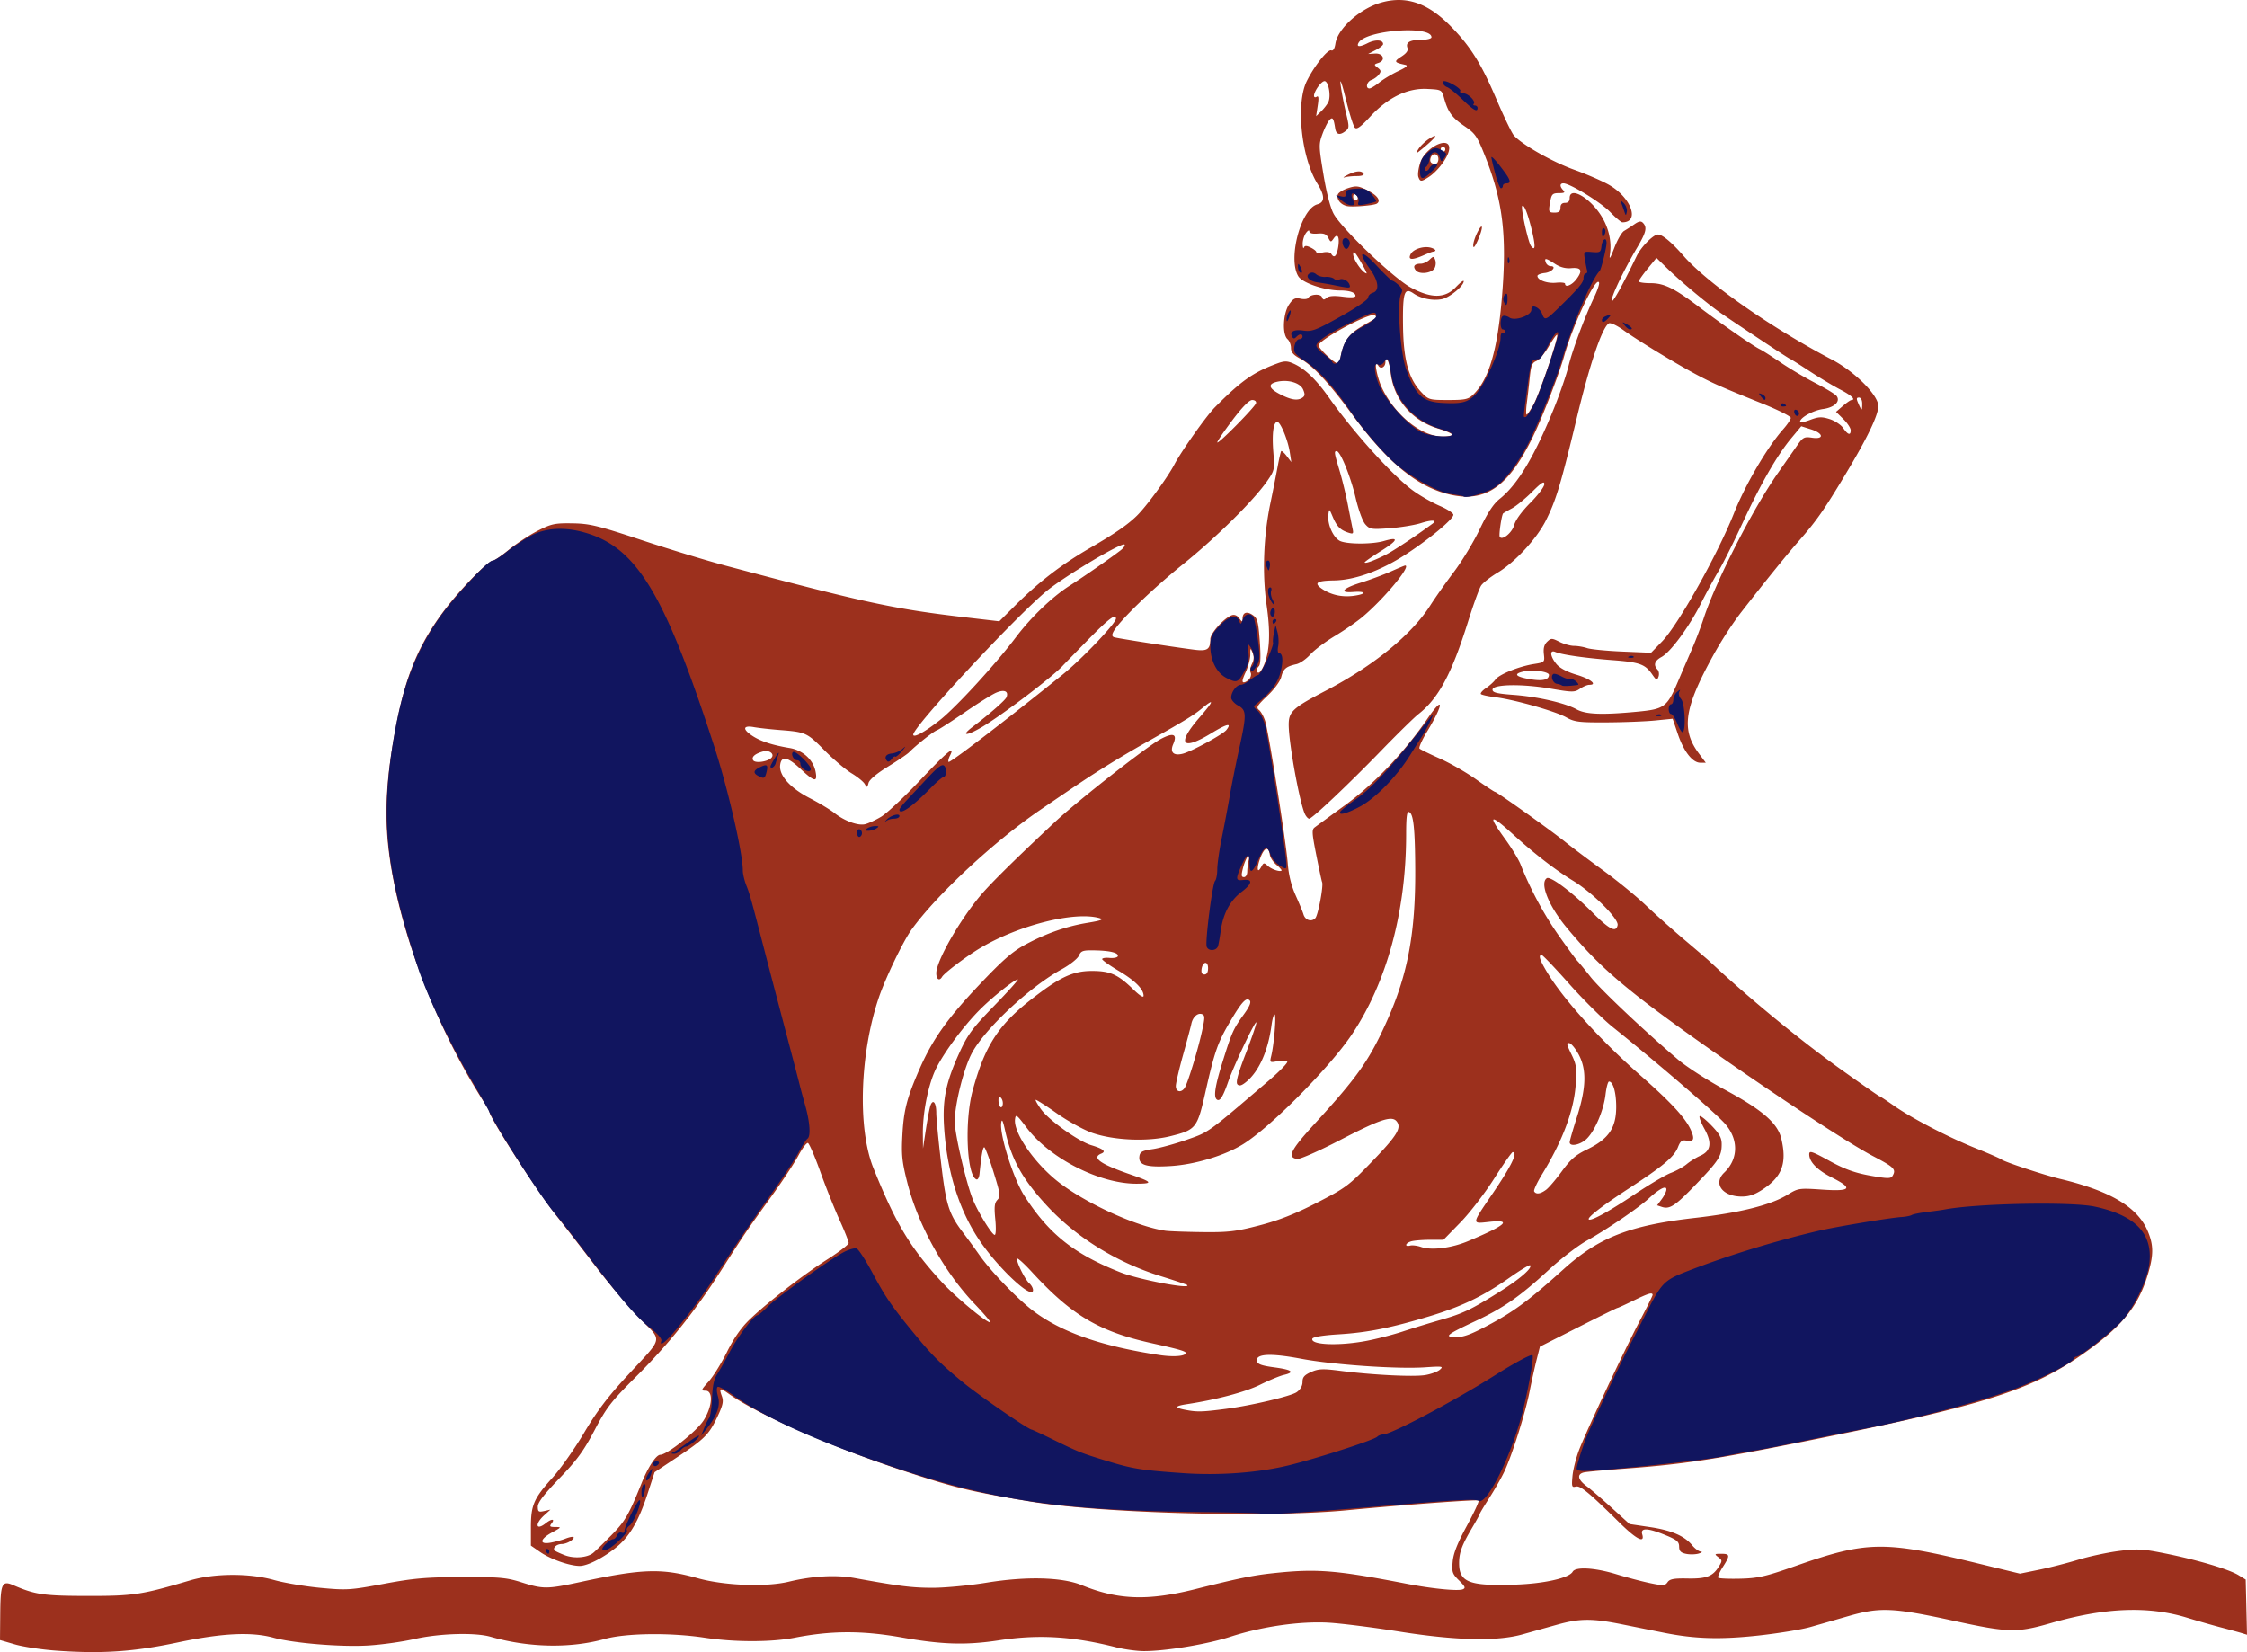
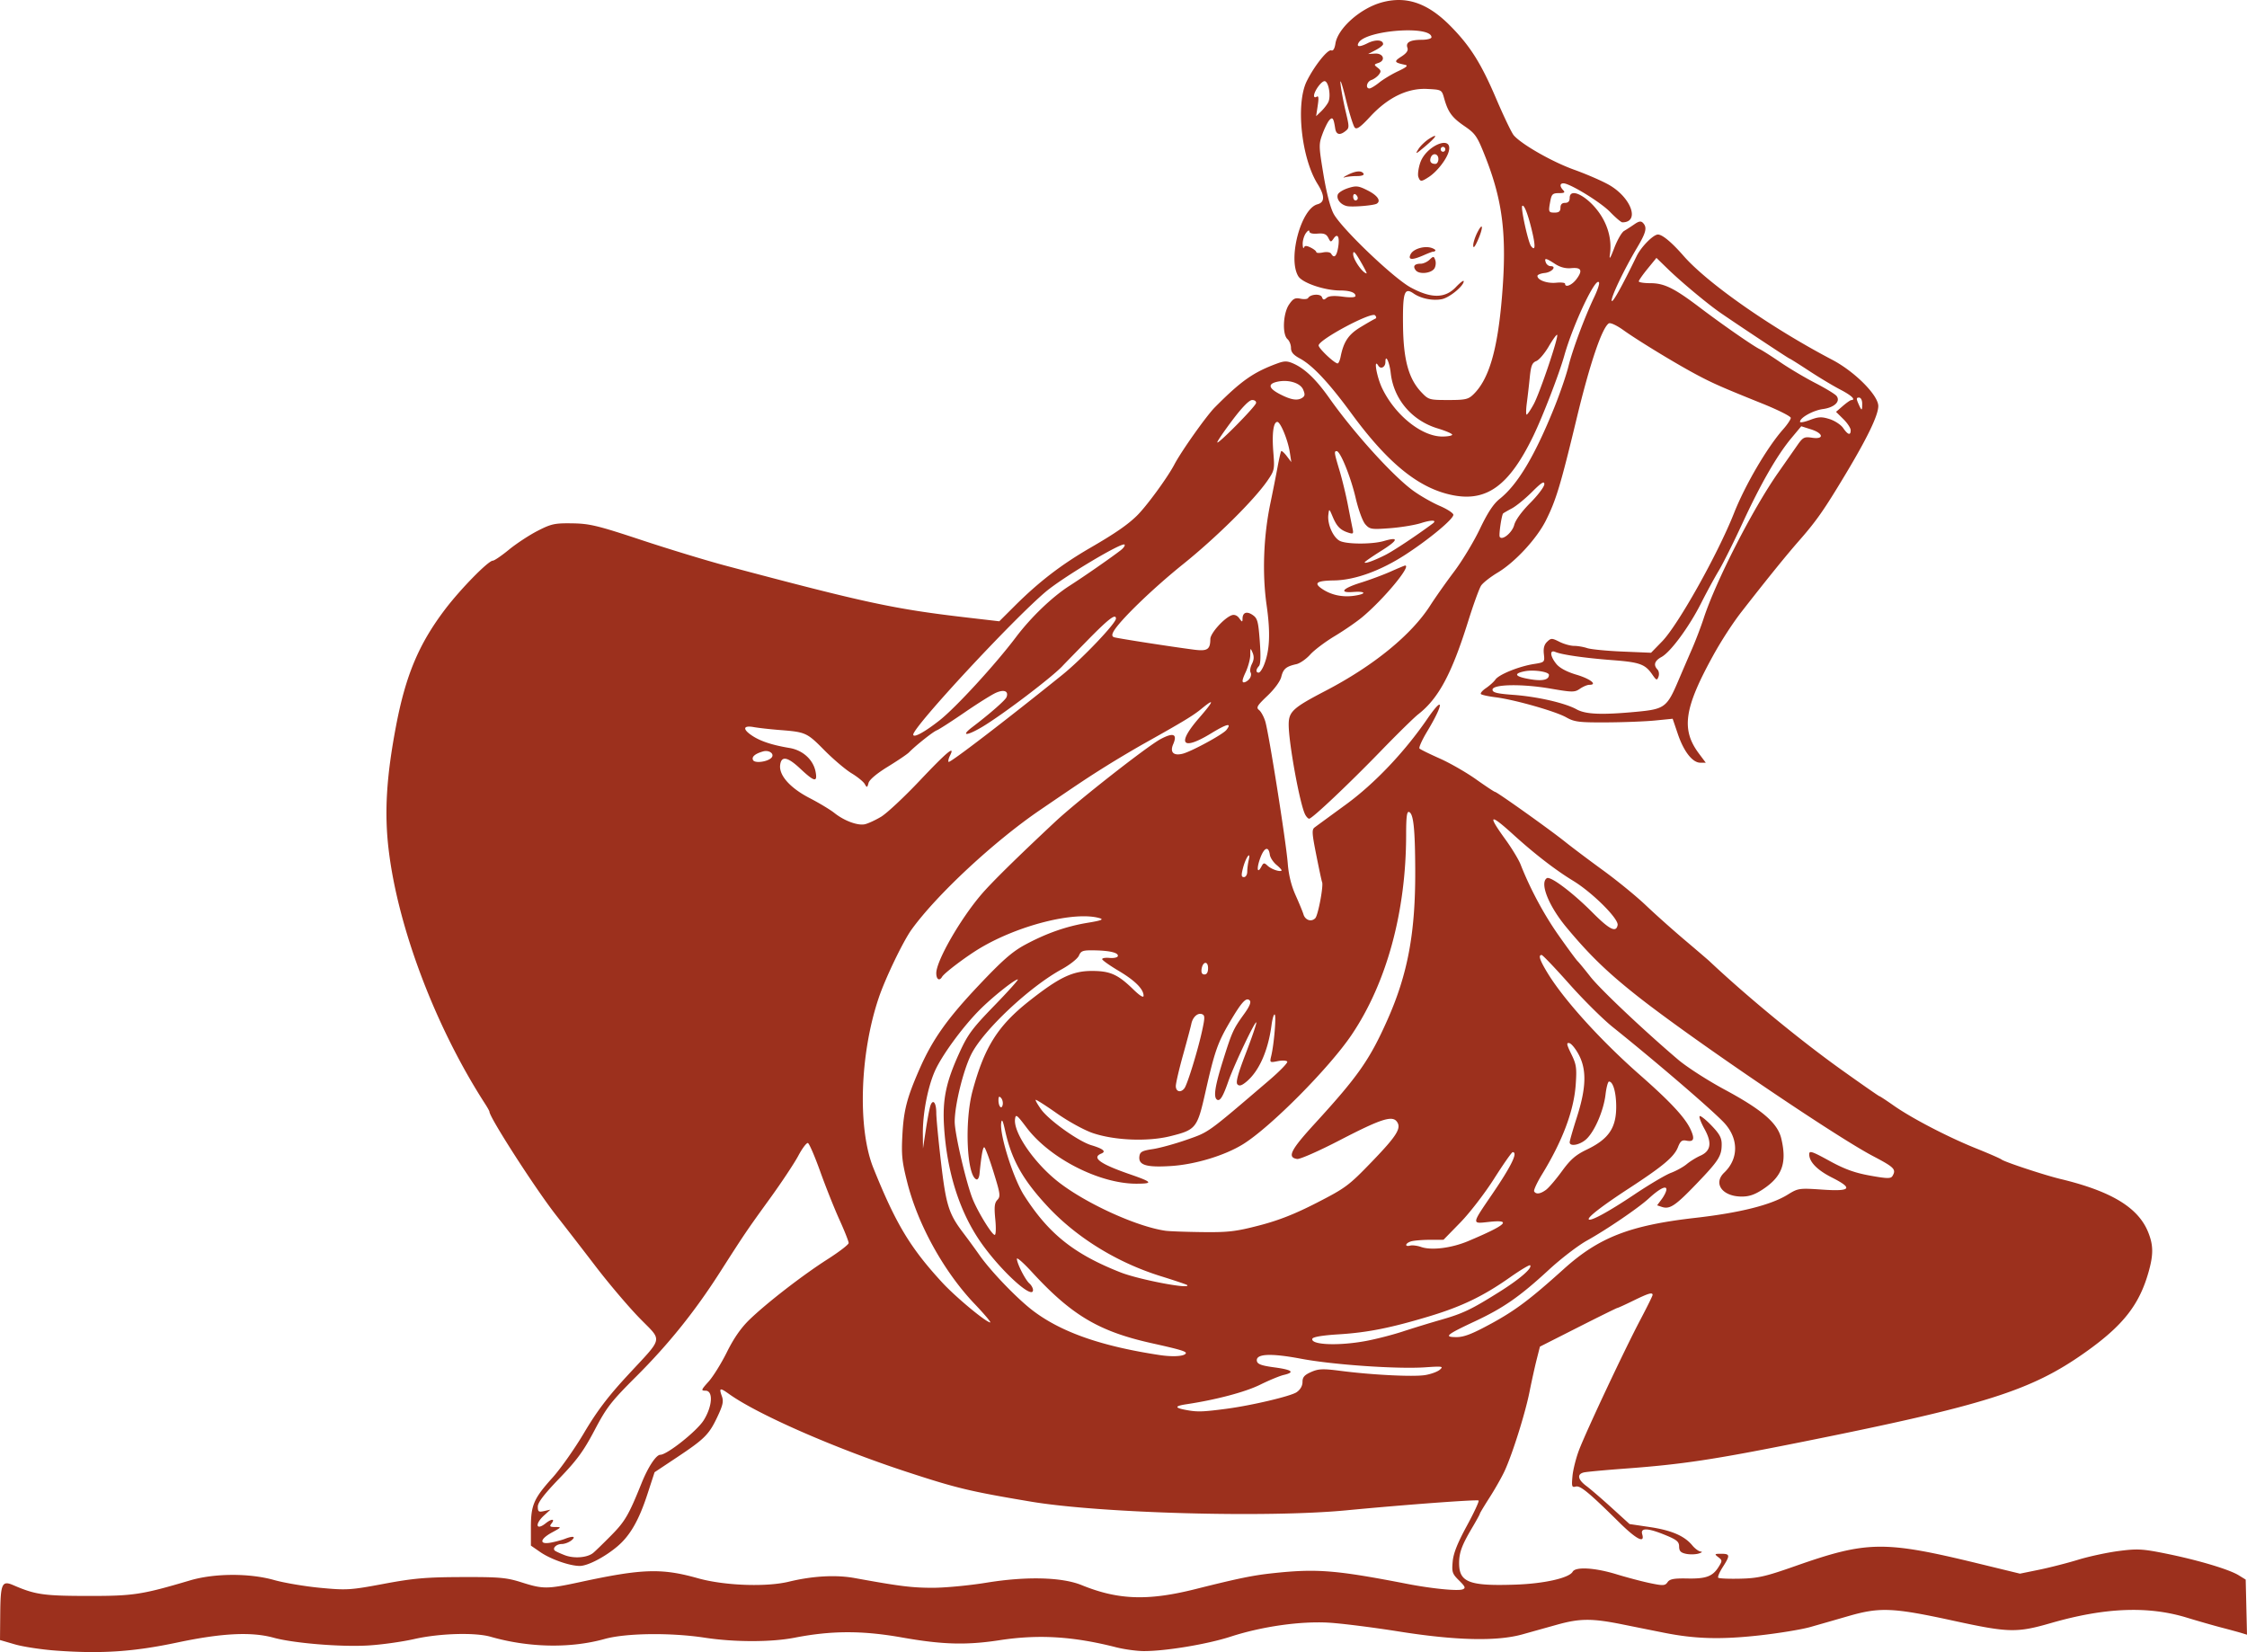
<svg xmlns="http://www.w3.org/2000/svg" viewBox="0 0 1844.139 1355.874" height="1446.266" width="1967.082">
  <path d="M46.313 1354.697c-11.956-.86-27.268-3.17-34.026-5.134L0 1345.992l.193-21.523c.222-24.825 1.451-27.525 10.703-23.516 17.975 7.79 24.923 8.798 60.936 8.85 37.647.053 44.33-.96 84.12-12.743 19.977-5.916 48.689-6.05 68.997-.321 8.317 2.346 25.436 5.235 38.042 6.42 21.585 2.028 24.613 1.836 51.984-3.292 24.413-4.574 34.66-5.464 64.035-5.56 30.968-.103 36.59.397 49.11 4.365 17.7 5.61 20.885 5.586 48.467-.361 50.558-10.9 66.469-11.402 96.181-3.033 21.509 6.059 55.944 7.362 74.668 2.826 19.55-4.735 38.61-5.784 54.062-2.973 36.896 6.713 46.685 7.94 63.675 7.979 10.173.023 30.163-1.86 44.423-4.184 32.734-5.338 61.964-4.589 78.159 2.002 29.976 12.199 54.318 13.05 93.323 3.262 35.065-8.8 47.097-11.273 63.326-13.02 36.26-3.9 51.589-2.688 110.584 8.749 20.197 3.915 41.636 6.022 45.467 4.469 2.597-1.053 2.105-2.253-2.985-7.278-5.567-5.495-6.02-6.841-5.23-15.528.62-6.827 3.892-15.083 11.591-29.25 5.9-10.855 10.259-20.232 9.687-20.836-.926-.978-59.889 3.39-108.624 8.048-64.989 6.21-201.926 2.42-258.974-7.17-50.324-8.459-60.667-10.943-102.078-24.518-58.69-19.24-122.075-47.02-145.447-63.747-7.584-5.428-8.438-5.164-5.923 1.826 1.504 4.18.81 7.348-3.696 16.876-6.87 14.531-10.451 18.113-33.31 33.319l-18.24 12.134-5.938 18.204c-6.97 21.366-14.228 33.937-24.684 42.75-10.358 8.73-24.297 15.956-30.782 15.956-8.271 0-23.917-5.492-32.435-11.386l-7.667-5.305v-14.825c0-18.447 2.331-23.825 17.749-40.939 6.605-7.332 18.279-23.92 25.943-36.86 10.362-17.498 19.368-29.418 35.134-46.503 30.618-33.176 29.493-27.832 10.07-47.862-9.1-9.384-25.142-28.298-35.65-42.032-10.506-13.734-25.109-32.612-32.448-41.951-16.736-21.294-54.824-80.444-54.824-85.14 0-.507-1.574-3.357-3.498-6.334-40.67-62.94-71.632-144.551-79.25-208.895-3.585-30.28-1.825-59.681 6.057-101.16 7.921-41.687 18.7-67.38 40.15-95.713 12.689-16.759 35.587-40.129 39.32-40.129 1.227 0 7.179-4.06 13.226-9.022 6.047-4.962 16.616-11.907 23.487-15.434 11.258-5.779 14.078-6.388 28.56-6.17 14.202.213 20.784 1.803 56.71 13.701 22.352 7.403 53.4 16.856 68.996 21.006 115.786 30.81 138.317 35.64 199.295 42.723l25.385 2.948 12.45-12.413c20.05-19.988 38.358-34.062 62.486-48.038 19.949-11.554 30.346-18.722 37.966-26.172 7.842-7.668 25.117-31.265 30.773-42.036 5.744-10.937 26.272-39.924 33.245-46.945 21.734-21.883 31.614-28.817 51.411-36.08 5.595-2.053 8.012-2.041 12.82.063 9.604 4.204 18.835 13.05 29.748 28.505 20.142 28.523 52.242 63.947 68.868 75.998 5.734 4.156 15.481 9.729 21.66 12.383 6.18 2.654 11.235 5.956 11.235 7.337 0 3.529-19.651 19.885-39.096 32.54-20.581 13.395-41.697 21.053-58.8 21.324-14.173.224-16.918 2.047-10.144 6.737 7.442 5.153 16.726 7.217 26.405 5.87 10.714-1.492 10.183-3.949-.674-3.12-11.87.905-8.714-2.956 6.224-7.619 7.537-2.352 18.652-6.485 24.699-9.184 6.046-2.698 11.363-4.906 11.814-4.906 5.354 0-17.53 27.55-35.095 42.25-4.679 3.916-14.887 10.953-22.684 15.638-7.798 4.685-16.867 11.518-20.153 15.186-3.287 3.667-8.39 7.207-11.342 7.867-8.45 1.89-10.77 3.846-12.387 10.442-.887 3.616-5.574 10.016-11.367 15.52-8.463 8.041-9.44 9.692-6.903 11.661 1.626 1.262 3.926 5.44 5.112 9.286 2.934 9.517 17.079 98.79 18.465 116.542.753 9.641 2.866 18.212 6.482 26.29 2.95 6.593 5.83 13.58 6.398 15.528 1.429 4.89 6.545 6.565 9.74 3.188 2.34-2.472 6.924-27.096 5.53-29.702-.294-.55-2.402-10.388-4.684-21.864-3.66-18.4-3.815-21.114-1.31-22.973 1.56-1.16 13.08-9.587 25.598-18.728 23.455-17.128 48.09-43.055 66.825-70.333 13.818-20.118 13.64-12.544-.248 10.538-4.133 6.87-6.92 13.106-6.192 13.86.728.754 8.2 4.429 16.606 8.166 8.405 3.737 21.82 11.436 29.809 17.108 7.99 5.672 15.008 10.312 15.596 10.312 1.536 0 45.124 31.053 57.457 40.933 5.718 4.581 19.815 15.181 31.327 23.556 11.511 8.374 27.248 21.24 34.97 28.59 7.723 7.351 22.123 20.204 32 28.563 9.877 8.359 18.914 16.097 20.083 17.196 31.543 29.65 74.808 65.224 108.974 89.599 16.399 11.699 30.162 21.27 30.584 21.27.423 0 5.72 3.476 11.772 7.723 14.889 10.45 44.756 25.97 67.713 35.184 10.397 4.173 19.754 8.263 20.793 9.088 2.54 2.017 35.227 12.826 48.204 15.941 41.792 10.033 63.91 23.403 72.095 43.584 4.316 10.64 4.428 18.357.471 32.449-7.697 27.415-21.047 44.359-52.422 66.533-44.098 31.165-81.939 43.132-230.915 73.027-73.64 14.777-99.218 18.642-146.5 22.14-16.116 1.191-31.215 2.59-33.554 3.106-6.03 1.332-5.27 5.826 1.89 11.164 3.38 2.518 12.737 10.577 20.795 17.908l14.65 13.33 16.54 2.452c17.826 2.644 28.52 7.245 34.921 15.025 2.222 2.7 5.374 4.999 7.006 5.108 1.632.11.841.837-1.758 1.616-2.6.78-7.26.881-10.359.227-4.355-.92-5.641-2.277-5.67-5.982-.033-3.992-1.92-5.563-11.312-9.415-14.48-5.94-20.628-6.143-18.972-.629 2.334 7.77-4.776 4.14-18.584-9.489-25.288-24.96-32.27-30.72-35.99-29.692-3.177.878-3.45 0-2.672-8.565.478-5.249 2.893-14.857 5.368-21.351 5.934-15.573 37.49-82.652 50.275-106.869 5.56-10.532 10.11-19.746 10.11-20.476 0-2.398-3.358-1.404-15.77 4.667-6.738 3.296-12.646 5.993-13.127 5.993-.481 0-14.98 7.146-32.221 15.88l-31.347 15.879-2.683 10.59c-1.476 5.824-4.12 17.78-5.876 26.57-3.548 17.766-14.043 51.1-20.44 64.924-2.288 4.944-7.794 14.665-12.235 21.601-4.442 6.937-8.076 12.987-8.076 13.446 0 .458-2.8 5.57-6.224 11.36-8.59 14.528-10.789 20.483-10.789 29.222 0 15.744 8.313 18.905 46.313 17.607 23.505-.802 44.038-5.44 46.88-10.59 2.348-4.256 18.218-3.337 35.902 2.079 8.653 2.65 21.125 5.939 27.716 7.31 10.676 2.219 12.233 2.13 14.268-.81 1.804-2.607 5.237-3.242 16.337-3.019 15.331.308 20.716-1.713 25.613-9.61 3.04-4.904 3.022-5.307-.361-7.921-3.303-2.552-3.122-2.754 2.468-2.754 7.288 0 7.428 1.263 1.213 10.942-2.65 4.128-4.308 8.045-3.684 8.705.625.66 8.746 1.015 18.047.79 14.619-.355 20.717-1.749 44.977-10.28 59.149-20.797 72.989-20.991 150.58-2.12l34.025 8.277 15.787-3.23c8.682-1.777 23.06-5.458 31.949-8.18 8.889-2.723 23.901-5.952 33.361-7.176 15.366-1.99 19.517-1.757 38.939 2.175 26.138 5.292 51.58 12.882 59.455 17.736l5.76 3.551.537 22.617.537 22.617-4.317-1.323c-2.375-.728-9.847-2.766-16.605-4.53-6.758-1.763-19.517-5.42-28.355-8.124-31.849-9.75-67.334-8.352-111.529 4.395-28.224 8.14-34.786 7.983-80.338-1.934-49.395-10.752-60.208-11.224-86.01-3.751a7749.469 7749.469 0 01-31.19 8.958c-7.278 2.067-26.418 5.2-42.533 6.962-31.188 3.41-52.04 2.816-77.29-2.202-7.915-1.573-23.322-4.663-34.239-6.866-25.158-5.079-35.064-5.04-53.874.21-8.318 2.32-21.077 5.887-28.355 7.925-20.954 5.868-54.586 5.09-101.379-2.343-21.178-3.364-47.011-6.62-57.408-7.237-23.401-1.387-54.916 3.09-80.764 11.472-19.206 6.229-53.296 11.891-71.287 11.84-5.784-.015-16.046-1.436-22.804-3.155-35.216-8.959-63.51-10.672-95.461-5.78-27.395 4.194-46.914 3.647-80.182-2.247-32.528-5.764-57.805-5.709-88.057.193-19.139 3.733-49.368 3.736-73.723.008-28.043-4.294-64.736-3.827-82.229 1.045-28.084 7.824-62.265 7.155-93.571-1.83-12.793-3.67-42-2.802-62.563 1.863-10.296 2.336-27.653 4.735-38.57 5.333-22.518 1.232-60.73-1.946-76.892-6.395-18.247-5.023-42.39-3.83-78.968 3.9-36.079 7.626-62.069 9.378-99.333 6.7zm440.445-80.145c1.56-1.25 8.191-7.687 14.737-14.304 11.47-11.597 14.478-16.758 25.048-42.994 5.364-13.314 11.96-23.307 15.385-23.307 5.553 0 30.062-19.48 35.576-28.276 7.22-11.52 8.008-24.329 1.497-24.329-3.835 0-3.632-.592 2.572-7.49 3.706-4.121 10.471-15.018 15.034-24.217 5.62-11.328 11.579-19.899 18.468-26.56 14.232-13.762 43.756-36.6 64.133-49.606 9.467-6.043 17.25-12.025 17.294-13.293.046-1.267-3.334-9.83-7.51-19.027-4.176-9.197-11.274-26.991-15.773-39.542-4.499-12.55-9.061-23.13-10.139-23.509-1.077-.38-4.634 4.32-7.904 10.444-3.27 6.123-13.793 21.977-23.383 35.23-19.02 26.283-20.442 28.383-41.111 60.684-20.413 31.9-42 58.76-68.405 85.114-20.815 20.774-24.383 25.374-34.305 44.219-8.997 17.09-14.401 24.49-28.827 39.473-12.645 13.133-17.754 19.82-17.754 23.24 0 4.188.662 4.65 5.198 3.63l5.198-1.17-5.198 4.703c-7.893 7.14-6.731 12.91 1.306 6.486 4.776-3.817 7.854-3.777 4.838.064-1.999 2.545-1.535 3 3.076 3.024 5.193.027 5.08.217-2.604 4.374-10.36 5.605-10.89 10.315-.945 8.394 3.899-.753 9.058-2.142 11.465-3.087 6.665-2.616 9.29-1.937 5.187 1.342-2.018 1.613-5.584 2.933-7.923 2.933-4.18 0-7.7 3.251-5.75 5.311.546.578 4.246 2.306 8.222 3.84 7.611 2.937 18.437 2.104 23.297-1.794zm519.84-118.363c20.61-2.716 52.838-10.33 57.56-13.598 3.062-2.121 4.82-5.18 4.82-8.388 0-3.945 1.551-5.738 7.089-8.193 6.045-2.68 9.613-2.816 24.241-.926 25.674 3.318 59.47 5.015 69.192 3.475 4.734-.75 10.21-2.738 12.17-4.417 3.244-2.78 2.17-2.957-11.99-1.982-22.788 1.57-75.554-2.07-101.84-7.025-25.146-4.74-37.362-4.118-36.305 1.85.46 2.593 3.793 3.81 14.295 5.22 14.722 1.976 17.254 4.01 7.739 6.22-3.277.76-11.996 4.367-19.376 8.015-12.128 5.996-35.966 12.321-60.291 15.999-10.505 1.588-10.19 3.062 1.068 5.013 8.092 1.402 12.833 1.213 31.627-1.263zm-34.174-44.673c2.967-1.984-.88-3.276-27.262-9.153-43.368-9.662-65.684-22.936-98.372-58.515-6.717-7.31-12.212-12.15-12.212-10.757 0 3.751 6.833 17.23 10.259 20.233 1.635 1.435 2.973 3.87 2.973 5.411 0 8.666-27.88-17.125-43.782-40.502-16.741-24.61-26.772-56.487-29.166-92.69-1.523-23.037 1.37-37.146 12.686-61.875 6.767-14.788 10.463-19.753 28.623-38.455 11.47-11.811 20.09-21.446 19.157-21.41-2.813.106-21.308 14.901-31.524 25.216-14.167 14.306-31.302 37.848-36.754 50.497-5.78 13.41-9.819 34.766-9.66 51.073l.118 11.986 2.43-15.981c1.337-8.79 3.03-17.55 3.762-19.466 2.093-5.474 4.717-2.018 4.717 6.214 0 4.118 1.73 22.27 3.846 40.335 4.155 35.477 6.356 42.472 18.318 58.224 3.925 5.168 9.876 13.313 13.226 18.1 9.483 13.556 31.432 36.303 44.462 46.081 23.255 17.451 55.968 28.84 103.51 36.034 9.354 1.416 18.008 1.164 20.645-.6zm148.58-10.955c8.341-1.551 21.952-5.05 30.246-7.776 8.294-2.725 22.248-7.007 31.01-9.515 18.53-5.304 25.144-8.46 48.561-23.169 16.562-10.403 27.026-19.48 24.966-21.658-.539-.568-8.104 3.977-16.811 10.1-21.623 15.208-39.38 23.761-65.939 31.763-31.768 9.572-50.707 13.334-74.53 14.808-13.128.812-20.986 2.134-21.448 3.61-1.585 5.064 21.425 6.026 43.946 1.837zm102.835-14.253c20.101-10.992 31.81-19.8 59.617-44.849 28.806-25.948 54.24-35.84 107.822-41.934 36.738-4.179 62.183-10.571 75.906-19.07 8.568-5.306 9.393-5.426 28.368-4.13 23.598 1.613 25.67-.954 7.982-9.888-12.093-6.108-18.685-12.852-18.685-19.117 0-3.199 2.26-2.464 16.54 5.38 12.424 6.824 20.725 9.841 33.351 12.121 13.914 2.513 17.085 2.58 18.402.384 3.289-5.482 1.672-7.146-15.906-16.371-31.423-16.491-149.265-96.509-193.216-131.198-24.872-19.63-39.591-33.882-58.489-56.629-14.543-17.506-22.039-36.344-16.024-40.273 2.933-1.916 21.167 11.783 37.362 28.068 14.075 14.154 19.554 16.904 20.738 10.41.943-5.178-20.746-26.751-36.574-36.38-14.454-8.79-31.667-22.087-49.09-37.92-19.509-17.727-21.375-16.58-6.467 3.974 5.28 7.28 10.902 16.549 12.492 20.596 7.862 20.004 19.205 41.139 31.288 58.298 7.35 10.438 14.3 19.877 15.443 20.976 1.143 1.098 5.891 6.87 10.552 12.827 8.026 10.258 43.784 44.066 72.005 68.078 7.103 6.043 24.296 17.11 38.207 24.594 30.85 16.595 43.443 27.477 46.462 40.148 4.815 20.206.713 31.337-15.434 41.887-6.632 4.333-11.222 5.835-17.522 5.735-15.602-.25-23.08-10.849-13.868-19.658 12.223-11.69 11.875-28.705-.852-41.72-11.777-12.042-56.546-50.427-90.631-77.706-8.066-6.456-24.15-22.412-35.741-35.459-11.592-13.046-21.777-23.72-22.635-23.72-2.924 0-1.567 4.175 4.737 14.578 13.381 22.08 43.653 55.528 75.932 83.897 25.162 22.115 37.205 35.09 41.657 44.879 3.525 7.752 2.554 10.25-3.509 9.026-3.6-.728-4.953.318-6.929 5.36-3.091 7.887-12.178 15.527-40.228 33.823-21.903 14.286-34.39 23.934-32.949 25.457 1.609 1.7 16.42-6.399 37.436-20.47 12.162-8.142 25.653-16.124 29.98-17.738 4.328-1.613 10.152-4.832 12.944-7.153 2.791-2.32 7.81-5.427 11.151-6.903 8.722-3.851 9.762-10.587 3.406-22.049-2.8-5.048-4.571-9.726-3.938-10.395.633-.67 4.961 2.735 9.618 7.565 6.698 6.946 8.467 10.182 8.467 15.488 0 9.67-2.415 13.44-20.979 32.749-17.164 17.853-21.663 20.826-28.2 18.633l-3.81-1.278 3.81-5.119c2.097-2.815 3.811-6.378 3.811-7.916 0-3.562-5.767-.59-14.618 7.534-8.4 7.709-34.621 25.551-50.598 34.429-7.278 4.044-21.313 14.808-31.19 23.92-23.87 22.021-37.228 31.335-60.737 42.347-23.71 11.106-25.874 12.968-15.067 12.968 6.163 0 13.024-2.678 28.4-11.086zm-424.003-16.22c-25.092-26.345-46.456-64.898-55.238-99.679-4.32-17.105-4.871-22.461-4.001-38.82 1.086-20.422 3.699-30.53 13.942-53.938 10.694-24.435 22.704-41.428 48.782-69.019 19.39-20.513 27.46-27.592 37.873-33.214 17.448-9.421 33.909-15.197 51.593-18.102 10.96-1.8 13.317-2.704 9.779-3.746-20.185-5.945-66.43 5.624-98.195 24.567-11.357 6.772-29.315 20.331-31.203 23.559-2.185 3.738-4.751 2.108-4.751-3.019 0-9.993 19.437-43.994 36.806-64.384 8.337-9.787 29.05-30.191 60.686-59.784 18.332-17.147 75.41-61.92 86.571-67.908 10.515-5.64 14-4.228 10.365 4.202-2.84 6.59.282 9.695 7.82 7.778 7.217-1.835 32.974-15.836 35.835-19.479 4.826-6.146.545-5.189-12.59 2.815-23.914 14.57-28.409 8.79-9.829-12.639 12.363-14.258 12.996-16.666 1.995-7.59-6.682 5.512-14.97 10.537-46.585 28.243-8.317 4.659-22.353 12.987-31.19 18.509-15.246 9.524-21.321 13.56-54.82 36.417-37.68 25.711-84.608 69.365-105.271 97.929-6.954 9.613-21.552 39.948-27.036 56.184-15.516 45.934-17.448 107.16-4.404 139.587 18.47 45.917 30.22 65.46 56.54 94.035 10.88 11.81 35.887 32.608 39.378 32.747.957.038-4.827-6.825-12.852-15.252zm174.468-15.44c-.433-.438-10.144-3.708-21.58-7.267-36.092-11.23-69.452-31.85-93.388-57.72-20.2-21.832-29.168-37.966-34.496-62.068-1.782-8.06-2.62-9.68-3.144-6.084-1.416 9.715 9.964 45.748 18.826 59.613 20.137 31.501 40.941 48.101 79.12 63.13 15.14 5.96 58.42 14.19 54.662 10.396zm230.777-36.12c31.498-13.266 36.377-17.847 16.695-15.673-14.07 1.555-14.146 2.191 2.686-22.487 15.928-23.354 21.538-34.826 17.008-34.783-.78.008-7.634 9.795-15.231 21.748-7.62 11.99-20.031 28.106-27.68 35.945l-13.868 14.21-11.071.027c-6.089.016-12.985.569-15.324 1.232-4.957 1.403-5.862 4.77-.945 3.516 1.82-.464 5.86.046 8.979 1.133 8.564 2.985 25.014.918 38.751-4.868zm-388.235-17.84c-.992-10.231-.645-13.436 1.726-15.942 2.697-2.85 2.4-4.964-3.257-23.153-3.424-11.009-6.818-20.017-7.543-20.017-1.175 0-2.37 6.754-3.886 21.975-.274 2.747-1.349 4.733-2.389 4.413-8.066-2.477-10.077-47.695-3.243-72.91 9.693-35.765 20.73-53.245 46.43-73.533 24.466-19.315 35.552-24.64 51.33-24.656 15.13-.016 21.41 2.788 34.242 15.287 5.197 5.063 8.29 6.964 8.29 5.095 0-5.48-7-12.475-20.529-20.519-7.375-4.385-13.43-8.686-13.453-9.557-.025-.872 2.72-1.321 6.1-.999 3.378.322 6.406-.313 6.727-1.412.815-2.788-6.23-4.56-19.055-4.795-9.599-.175-11.145.345-12.863 4.33-1.079 2.503-7.429 7.53-14.19 11.234-26.463 14.5-64.172 49.938-74.115 69.653-6.571 13.029-13.629 41.697-13.629 55.361 0 10.04 9.68 51.443 14.994 64.142 4.598 10.983 15.639 28.807 17.845 28.807.97 0 1.172-5.538.468-12.805zm216.688 5.025c16.009-4.159 29.206-9.361 47.258-18.629 23.646-12.139 26.17-14.023 45.12-33.677 20.704-21.477 24.557-27.728 20.374-33.054-3.916-4.987-13.407-1.853-46.746 15.436-17.022 8.827-32.703 15.734-34.952 15.394-8.426-1.275-5.427-7.296 14.442-28.993 35.52-38.792 45.024-52.354 59.573-85.02 16.748-37.601 23.068-71.442 22.892-122.584-.119-34.427-1.437-46.9-5.096-48.19-1.774-.624-2.36 4.023-2.372 18.814-.049 63.03-16.002 121.513-44.762 164.106-18.394 27.24-66.622 75.827-89.065 89.726-15.001 9.29-39.183 16.628-59.001 17.904-20.46 1.317-27.062-.707-26.076-7.993.49-3.62 2.308-4.595 10.984-5.887 5.718-.852 18.28-4.312 27.914-7.688 18.47-6.473 16.259-4.879 67.326-48.557 8.876-7.592 15.68-14.587 15.121-15.543-.56-.957-4.05-1.139-7.756-.404-6.67 1.322-6.725 1.277-5.363-4.433 2.292-9.611 4.224-32.901 2.807-33.827-.73-.478-1.894 3.393-2.585 8.6-2.812 21.187-10.24 37.916-20.693 46.605-3.795 3.156-5.774 3.733-7.293 2.127-1.519-1.605.313-8.43 6.751-25.158 4.86-12.625 8.798-24.11 8.753-25.522-.111-3.457-18.24 34.587-23.05 48.374-4.357 12.483-6.801 16.42-9.217 14.842-3.081-2.012-1.729-10.955 4.82-31.853 7.438-23.74 8.528-26.148 17.427-38.468 4.397-6.087 5.9-9.69 4.613-11.052-2.815-2.975-6.549 1.037-16.208 17.414-10.118 17.155-12.669 24.453-20.132 57.588-6.724 29.851-7.716 31.1-28.905 36.373-18.496 4.603-45.85 3.48-63.707-2.617-6.944-2.37-19.99-9.534-29.3-16.089-9.231-6.498-17.083-11.5-17.448-11.117-.365.384 1.66 3.916 4.499 7.85 6.475 8.972 30.603 26.185 41.141 29.35 9.768 2.934 12.453 5.161 8.269 6.858-8.256 3.348-1.114 8.528 23.482 17.032 18.46 6.382 19.373 7.662 5.502 7.718-30.395.123-71.22-20.692-90.385-46.084-8.085-10.71-8.909-11.306-9.45-6.829-1.33 11.03 15.671 35.758 35.174 51.159 22.444 17.722 64.562 36.98 88.29 40.37 3.119.446 16.73.943 30.245 1.105 21.3.254 27.534-.475 46.785-5.477zm235.337-29.246c2.277-1.685 8.135-8.55 13.018-15.256 7.019-9.64 11.285-13.349 20.381-17.72 18.228-8.76 24.406-18.012 24.162-36.18-.15-11.251-2.672-19.671-5.89-19.671-.883 0-2.17 4.77-2.859 10.6-1.535 12.989-8.628 29.684-15.447 36.363-5.102 4.997-13.98 6.813-13.98 2.86 0-1.163 2.647-10.377 5.883-20.476 7.696-24.012 8.166-38.88 1.625-51.3-2.598-4.931-6.107-9.248-7.8-9.593-2.543-.517-2.265 1.032 1.614 8.968 4.167 8.526 4.573 11.285 3.652 24.808-1.465 21.51-10.69 46.18-27.62 73.861-4.14 6.77-7.069 13.095-6.507 14.055 1.523 2.605 5.123 2.12 9.768-1.319zm-447.348-75.455c-1.497-1.582-2.068-1.064-2.068 1.876 0 5.282 2.644 8.085 3.486 3.696.357-1.863-.28-4.37-1.418-5.572zm150.565-7.879c2.447-3.269 10.994-31.062 14.474-47.065 2.382-10.957 2.385-12.75.022-13.707-3.525-1.43-7.68 2.282-8.836 7.895-.502 2.439-3.573 13.973-6.825 25.632-3.252 11.66-5.912 23.12-5.912 25.47 0 4.686 4.123 5.72 7.077 1.775zm19.387-98.551c0-6.258-4.44-5.573-5.33.822-.401 2.881.393 4.339 2.363 4.339 1.93 0 2.967-1.804 2.967-5.161zm32.161-79.24c.019-2.473.555-6.743 1.202-9.49 1.93-8.188-2.5-2.045-4.68 6.493-1.555 6.088-1.411 7.491.77 7.491 1.514 0 2.693-1.957 2.708-4.494zm24.019-5.506c-2.689-2.235-5.158-5.997-5.488-8.361-1.02-7.324-4.564-6.113-7.831 2.676-3.193 8.59-2.534 13.573.93 7.033 1.7-3.213 2.275-3.292 5.056-.69 3.033 2.84 9.902 5.242 11.46 4.008.418-.331-1.44-2.431-4.127-4.666zm-324.606-39.474c4.678-2.78 19.004-16.158 31.835-29.73 22.458-23.753 29.298-29.413 24.788-20.508-1.16 2.292-1.68 4.621-1.155 5.176 1.03 1.088 46.137-33.442 93.337-71.45 15.95-12.843 44.008-42.26 44.008-46.14 0-4.479-6 .102-23.387 17.854-10.492 10.712-19.517 19.973-20.056 20.58-7.76 8.73-49.9 40.738-66.668 50.638-12.538 7.403-17.543 7.389-7.791-.021 14.405-10.947 27.126-22.08 28.09-24.586 1.916-4.975-1.982-6.58-8.709-3.589-3.516 1.564-15.151 8.862-25.857 16.217-10.706 7.355-20.913 13.918-22.684 14.583-3.042 1.142-17.151 12.355-22.857 18.163-1.444 1.47-9.23 6.729-17.304 11.686-9.117 5.598-15.117 10.657-15.836 13.35-1.054 3.953-1.328 4.03-3.09.88-1.063-1.902-5.941-5.878-10.84-8.836-4.897-2.958-14.927-11.46-22.288-18.893-14.384-14.526-15.286-14.934-36.71-16.618-7.798-.613-17.368-1.687-21.267-2.387-8.97-1.61-9.411 1.795-.945 7.295 6.804 4.419 16.316 7.508 30.325 9.848 10.94 1.828 19.513 9.673 21.38 19.563 1.672 8.866-.953 8.322-12.597-2.607-10.502-9.856-15.632-10.728-16.51-2.807-.933 8.424 8.347 18.764 24.188 26.95 7.797 4.03 16.945 9.534 20.327 12.23 8.113 6.468 19.17 10.555 25.04 9.257 2.6-.575 8.554-3.32 13.233-6.099zm-89.944-48.449c2.9-3.065-1.754-6.645-6.797-5.227-6.731 1.892-9.75 4.563-8.185 7.24 1.564 2.674 11.855 1.291 14.982-2.013zm138.147-30.826c13.276-10.467 45.536-45.608 62.445-68.02 12.454-16.508 29.788-33.153 44.031-42.279 11.914-7.633 33.382-22.531 41.922-29.092 2.47-1.897 3.937-4.034 3.262-4.748-2.09-2.208-50.727 26.905-64.705 38.73-27.42 23.196-108.694 110.829-108.694 117.198 0 3.067 9.275-1.962 21.74-11.789zm254.18-33.973c1.256-1.6 1.686-3.933.954-5.184-.732-1.252-.244-4.423 1.085-7.047 1.709-3.375 1.866-6.072.538-9.218-1.748-4.14-1.878-4.02-1.878 1.714 0 3.388-1.737 9.87-3.859 14.403-2.697 5.761-3.146 8.241-1.491 8.241 1.301 0 3.394-1.309 4.651-2.909zm12.03-11.574c4.678-11.862 5.289-26.281 2.068-48.826-3.695-25.86-2.575-56.44 3.058-83.519 2.057-9.888 4.732-23.372 5.945-29.964 1.213-6.593 2.54-12.422 2.948-12.955.408-.533 2.448 1.265 4.531 3.995l3.789 4.964-1.232-7.99c-1.555-10.089-7.66-24.971-10.242-24.971-3.247 0-4.509 9.6-3.28 24.962 1.117 13.968.939 14.842-4.722 23.1-10.93 15.945-42.082 46.786-69.536 68.842-25.213 20.255-52.762 47.01-57.067 55.424-1.273 2.489-1.085 3.779.64 4.388 2.476.873 46.868 7.778 65.53 10.192 11.013 1.425 13.39-.117 13.444-8.719.03-4.8 11.44-17.442 17.653-19.561 2.137-.729 4.45.223 6.084 2.502 2.369 3.304 2.643 3.334 2.697.299.09-5.117 3.505-6.303 8.396-2.917 3.864 2.676 4.552 5.234 5.747 21.38.913 12.34.687 19.047-.692 20.505-2.557 2.702-2.648 5.362-.185 5.362 1.026 0 3.017-2.922 4.425-6.493zm99.552-90.101c6.755-3.412 25.222-15.66 38.677-25.654 4.115-3.056-.599-3.295-9.45-.479-5.15 1.639-16.664 3.528-25.587 4.198-15.095 1.133-16.495.91-20.125-3.208-2.216-2.513-5.655-11.914-7.958-21.75-4.057-17.33-12.57-38.3-15.547-38.3-2.225 0-2.025 1.354 2.363 15.981 2.142 7.142 5.201 19.727 6.797 27.967 1.596 8.24 3.352 17.105 3.902 19.7.89 4.2.506 4.556-3.514 3.25-6.535-2.12-9.447-5.075-12.776-12.961-2.918-6.91-2.96-6.93-3.595-1.704-.97 7.975 4.297 19.402 9.999 21.693 6.482 2.604 26.425 2.52 35.525-.15 12.709-3.73 11.954-.793-2.057 8.004-7.508 4.713-13.651 8.977-13.651 9.476 0 1.393 7.6-1.318 16.997-6.063zm-106.176-124.59c.343-1.434-1.038-2.554-3.146-2.554-2.44 0-8.116 5.775-16.196 16.48-6.842 9.065-12.444 17.275-12.45 18.245-.018 2.424 31.03-28.992 31.792-32.172zm38.033-4.44c2.162-1.445 2.29-2.836.621-6.709-2.382-5.525-12.336-8.47-21.466-6.35-7.741 1.796-6.86 5.364 2.521 10.2 9.098 4.69 14.358 5.511 18.324 2.86zm2.216 341.92c-4.287-8.465-13.41-58.37-13.437-73.498-.019-10.77 3.353-13.88 30.231-27.875 39.338-20.483 70.475-45.873 85.96-70.095 4.133-6.462 12.936-18.941 19.563-27.731 6.628-8.79 16.131-24.521 21.119-34.96 6.474-13.548 11.152-20.639 16.353-24.786 14.726-11.74 28.791-35.306 44.822-75.096 4.648-11.537 9.856-26.725 11.573-33.752 3.275-13.406 13.35-40.442 21.165-56.8 2.535-5.306 4.314-10.583 3.953-11.726-2.043-6.48-21.211 33.74-28.59 59.99-4.177 14.86-17.737 49.991-25.383 65.762-19.673 40.582-37.997 54.117-65.906 48.682-27.713-5.396-53.142-25.871-83.408-67.162-18.493-25.227-31.84-39.462-42.279-45.09-5.352-2.886-7.297-5.189-7.297-8.643 0-2.59-1.275-5.828-2.835-7.196-4.446-3.899-3.717-21.047 1.205-28.353 3.33-4.94 4.98-5.798 9.378-4.868 2.936.62 5.784.366 6.329-.566 1.884-3.222 10.263-3.702 11.37-.65.837 2.302 1.64 2.418 3.776.545 1.838-1.612 6.097-1.932 13.21-.993 6.662.88 10.497.65 10.497-.629 0-2.765-4.724-4.439-12.526-4.439-12.77 0-30.972-6.166-34.367-11.64-8.835-14.25 2.11-55.493 15.681-59.093 6.125-1.624 6.155-7.004.097-16.707-13.347-21.373-18.018-65.84-8.862-84.358 6.186-12.513 17.265-26.41 20.128-25.248 1.524.618 2.752-1.397 3.393-5.568 1.919-12.496 20.396-28.945 37.96-33.792 20.136-5.556 37.666.4 56.199 19.1 16.332 16.477 25.302 30.67 37.624 59.53 6.27 14.687 12.824 28.366 14.564 30.397 6.344 7.408 31.61 21.818 49.518 28.242 10.097 3.622 22.962 9.206 28.588 12.409 18.398 10.473 25.681 30.794 11.037 30.794-1.004 0-5.514-3.82-10.024-8.49-7.727-8.002-33.254-23.636-38.408-23.524-2.988.065-3.03 2.543-.094 5.645 1.764 1.864.976 2.397-3.545 2.397-4.998 0-5.978.875-6.994 6.243-1.756 9.28-1.59 9.738 3.545 9.738 3.465 0 4.725-1.065 4.725-3.995 0-2.664 1.26-3.995 3.781-3.995 2.52 0 3.78-1.332 3.78-3.996 0-9.653 16.209-.622 25.72 14.33 6.3 9.907 8.88 21.155 7.316 31.911-.71 4.88.257 3.46 3.561-5.234 2.494-6.562 6.122-12.855 8.063-13.984 1.94-1.129 5.737-3.586 8.438-5.461 3.717-2.58 5.442-2.848 7.097-1.099 3.548 3.75 2.561 7.813-4.975 20.49-10.713 18.019-21.563 40.779-20.718 43.458.65 2.061 8.498-12.028 20.46-36.733 3.676-7.594 13.684-17.722 17.488-17.7 3.658.022 11.263 6.356 20.984 17.475 19.732 22.57 71.832 58.99 122.064 85.33 18.467 9.683 37.81 29.11 37.797 37.96-.02 7.544-8.89 25.978-27.182 56.432-17.513 29.159-23.628 37.885-38.138 54.424-10.275 11.712-26.134 31.309-46.76 57.782-7.36 9.445-16.68 23.794-23.502 36.18-23.833 43.272-26.35 60.7-11.61 80.405l5.605 7.491h-4.461c-6.423 0-13.56-9.093-18.465-23.53l-4.263-12.542-14.377 1.428c-7.907.785-25.86 1.485-39.896 1.555-22.593.113-26.387-.362-33.08-4.144-8.812-4.979-42.453-14.534-58.031-16.482-5.925-.742-11.315-1.922-11.979-2.623-.663-.701 1.207-2.904 4.156-4.895 2.95-1.992 6.433-5.148 7.742-7.015 2.937-4.189 19.257-10.798 31.427-12.727 9.002-1.426 9.077-1.5 8.334-8.224-.527-4.77.274-7.764 2.698-10.082 3.205-3.066 3.915-3.062 10.087.048 3.651 1.84 9.035 3.346 11.963 3.346 2.929 0 7.791.828 10.806 1.84 3.014 1.012 16.04 2.283 28.949 2.823l23.469.983 9.07-9.315c13.1-13.456 45.61-71.44 58.985-105.204 9.251-23.353 27.318-54.178 40.395-68.92 3.41-3.845 6.21-8.039 6.218-9.32 0-1.281-10.404-6.526-23.14-11.655-33.759-13.596-40.71-16.655-54.347-23.917-16.85-8.973-48.042-27.959-59.862-36.436-5.508-3.95-10.742-6.371-12-5.55-5.603 3.66-15.546 33.058-26.343 77.89-13.208 54.845-16.932 67.194-25.29 83.87-7.505 14.974-25.326 34.247-39.528 42.75-5.97 3.573-12.105 8.386-13.635 10.695-1.53 2.308-6.32 15.506-10.642 29.328-13.49 43.132-24.319 63.299-40.957 76.274-3.38 2.636-17.035 16.03-30.344 29.763-26.718 27.57-56.718 55.934-59.159 55.934-.864 0-2.383-1.603-3.376-3.564zm272.64-84.235c22.235-2.1 24.432-3.725 33.375-24.694 3.368-7.897 8.581-19.996 11.584-26.886 3.003-6.89 7.288-18.127 9.521-24.97 9.928-30.422 40.11-89.5 60.96-119.32 5.761-8.24 12.833-18.366 15.716-22.503 4.799-6.887 5.838-7.433 12.33-6.469 10.071 1.496 9.399-3.623-.905-6.886l-7.993-2.53-8.098 9.705c-11.709 14.034-25.273 37.643-40.21 69.99-7.194 15.576-15.955 33.105-19.47 38.954-3.514 5.848-10.018 17.823-14.453 26.61-9.737 19.296-24.964 39.99-32.426 44.068-5.762 3.15-6.867 6.59-3.319 10.338 1.178 1.245 1.542 3.897.81 5.893-1.194 3.259-1.722 3.065-5.155-1.894-5.848-8.446-10.258-10.026-32.767-11.737-22.418-1.704-41.486-4.442-46.786-6.717-4.802-2.06-4.261 3.623.945 9.932 2.723 3.3 8.636 6.45 16.43 8.75 11.301 3.338 17.634 8.293 10.598 8.293-1.682 0-5.164 1.458-7.736 3.239-4.317 2.99-6.168 2.98-24.035-.107-23.518-4.065-47.713-3.627-47.713.863 0 2.35 3.675 3.266 17.013 4.244 19.77 1.45 42.523 6.656 51.984 11.894 7.53 4.169 20.736 4.683 49.8 1.94zm-72.484-30.218c0-2.568-12.47-4.437-19.849-2.974-9.716 1.926-8.083 4.425 4.254 6.51 10.365 1.752 15.595.567 15.595-3.536zm-28.52-122.994c1.066-4.078 6.183-11.12 13.238-18.214 6.326-6.36 11.501-13.245 11.501-15.297 0-2.854-2.361-1.373-10.034 6.296-5.518 5.515-12.961 11.603-16.54 13.528-3.579 1.925-6.827 3.8-7.22 4.166-1.263 1.18-3.7 17.72-2.83 19.21 1.962 3.353 10.241-3.397 11.885-9.689zm-50.874-74.145c0-.838-5.368-3.148-11.93-5.134-21.22-6.422-36.133-24.02-38.538-45.477-1.019-9.093-4.351-16.008-4.351-9.03 0 4.266-3.896 6.255-5.854 2.988-4.053-6.762-1.326 9.163 3.177 18.554 10.596 22.096 32.43 39.622 49.36 39.622 4.475 0 8.136-.686 8.136-1.523zm327.026-3.669c0-1.756-2.705-5.864-6.01-9.127l-6.011-5.934 5.538-4.784c3.046-2.631 6.176-4.817 6.956-4.856 4.048-.205.28-3.825-8.98-8.624-5.718-2.964-17.27-9.893-25.669-15.398-8.4-5.506-15.56-10.01-15.912-10.01-.63 0-41.872-27.308-56.715-37.553-10.617-7.327-32.31-25.406-43.317-36.101l-9.29-9.027-7.245 8.879c-3.984 4.883-7.247 9.552-7.25 10.376-.001.824 4.282 1.498 9.522 1.498 11.341 0 19.535 4.037 40.567 19.984 18.235 13.826 43.941 31.688 49.148 34.15 2.08.982 9.736 5.853 17.013 10.823 7.278 4.97 20.134 12.599 28.569 16.952 8.435 4.354 16.289 9.129 17.453 10.612 3.51 4.47-1.665 9.487-11.117 10.777-8.088 1.104-18.837 7.07-18.837 10.457 0 .888 3.72.2 8.266-1.527 6.914-2.627 9.535-2.74 16.028-.684 4.269 1.352 9.268 4.647 11.11 7.322 3.892 5.655 6.183 6.32 6.183 1.795zm-260.163-21.277c4.975-9.102 20.66-55.5 19.261-56.98-.462-.488-3.554 3.772-6.87 9.467-3.317 5.696-7.916 11.114-10.22 12.04-3.446 1.384-4.401 3.757-5.369 13.334-.647 6.408-1.742 15.921-2.433 21.14-.69 5.219-.75 9.489-.134 9.489.617 0 3.211-3.82 5.764-8.49zm269.615-.5c0-2.959-1.083-4.994-2.658-4.994-2.157 0-2.246.938-.472 4.979 2.735 6.232 3.13 6.234 3.13.016zm-318.942-7.752c12.583-12.324 19.594-36.154 23.206-78.879 4.321-51.1.951-79.45-13.884-116.8-6.391-16.093-7.874-18.243-16.813-24.366-10.298-7.054-13.467-11.401-16.696-22.909-1.947-6.937-2.056-6.996-13.901-7.591-16.15-.811-32.28 7.036-46.822 22.776-7.835 8.48-10.957 10.71-12.587 8.986-1.192-1.26-4.537-11.933-7.432-23.718-2.895-11.786-4.833-17.383-4.307-12.439.526 4.944 2.421 15.15 4.211 22.68 3.165 13.312 3.154 13.767-.392 16.507-4.504 3.48-7.398 2.631-8.163-2.396-1.306-8.57-2.184-9.77-4.883-6.681-1.37 1.568-3.91 6.74-5.644 11.495-2.997 8.214-2.953 9.848.886 32.96 2.523 15.19 5.668 27.319 8.377 32.31 6.59 12.143 49.055 52.744 63.203 60.43 16.904 9.181 28.244 9.09 37.13-.3 3.535-3.736 6.427-5.895 6.427-4.797 0 3.882-11.7 13.476-17.946 14.714-7.49 1.485-17.138-.46-23.238-4.683-7.554-5.23-8.941-1.033-8.64 26.142.31 28.227 4.56 43.793 14.966 54.823 5.946 6.302 6.593 6.492 22.106 6.492 14.212 0 16.518-.526 20.836-4.756zm-47.453-101.701c-2.626-3.344-1.063-5.412 4.091-5.412 2.085 0 5.328-1.47 7.207-3.268 3.172-3.034 3.51-3.014 4.703.271.707 1.947.426 4.991-.624 6.764-2.472 4.175-12.544 5.252-15.377 1.645zm-4.19-13.24c2.216-4.377 11.326-7.091 17.194-5.123 2.181.731 3.547 1.772 3.036 2.313-.512.54-1.214.86-1.56.71-.347-.15-3.793 1.123-7.659 2.83-9.923 4.381-13.481 4.145-11.012-.73zm51.352-7.154c-.041-2.198 1.557-7.142 3.549-10.988 4.69-9.052 4.773-3.436.104 6.992-2.392 5.34-3.603 6.666-3.652 3.996zm-103.59-32.298c-5.248-1.152-8.9-5.763-7.537-9.516.58-1.6 4.429-3.978 8.551-5.283 6.633-2.1 8.492-1.863 16.168 2.064 7.908 4.045 10.887 8.45 7.255 10.726-2.409 1.51-20.09 2.963-24.437 2.009zm8.842-6.539c0-1.034-.85-2.435-1.89-3.114-1.04-.68-1.89.167-1.89 1.88 0 1.712.85 3.114 1.89 3.114a1.89 1.89 0 001.89-1.88zm49.72-17.406c-.66-1.817 0-6.972 1.477-11.455 4.666-14.207 26.778-23.425 23.546-9.815-1.532 6.45-9.545 16.842-16.435 21.316-6.256 4.063-7.098 4.059-8.588-.046zm16.441-14.674c0-4.543-4.74-5.444-6.283-1.195-1.187 3.268.207 5.19 3.763 5.19 1.386 0 2.52-1.798 2.52-3.995zm5.671-7.991c0-1.099-.85-1.998-1.89-1.998s-1.89.9-1.89 1.998c0 1.099.85 1.998 1.89 1.998s1.89-.9 1.89-1.998zm-80.339 21.096c6.706-3.472 11.614-3.887 13.233-1.12.693 1.186-1.504 1.998-5.405 1.998-3.615 0-8.131.463-10.036 1.03-1.904.565-.91-.293 2.208-1.908zm58.213-21.189c1.683-2.715 5.775-6.632 9.093-8.703 7.857-4.904 5.623-1.239-4.313 7.077-6.913 5.786-7.48 5.979-4.78 1.626zm-63.804 170.393c2.486-12.454 6.448-18.344 16.394-24.37 5.495-3.33 10.842-6.4 11.881-6.823 1.26-.513 1.26-1.465 0-2.856-2.893-3.195-46.313 19.995-46.313 24.735 0 2.405 12.884 14.611 15.56 14.741.76.037 1.875-2.405 2.478-5.427zm193.592-63.763c5.3-7.12 4.008-9.787-4.354-8.994-4.58.435-9.067-.746-13.277-3.496-7.56-4.938-8.993-5.158-7.54-1.156.598 1.648 2.344 2.997 3.879 2.997 5.4 0 1.166 5.001-4.759 5.62-3.299.344-5.998 1.436-5.998 2.427 0 3.407 7.993 6.312 15.332 5.573 4.044-.408 7.352-.043 7.352.81 0 3.486 5.656 1.203 9.365-3.781zm-175.862-12.148c-5.628-9.95-7.413-11.957-7.413-8.335 0 4.427 7.825 15.64 11.024 15.796.344.016-1.28-3.34-3.61-7.46zm-19.819-13.518c1.537-8.656-.266-12.526-3.594-7.716-2.26 3.266-2.528 3.234-4.432-.525-1.546-3.053-3.62-3.868-8.755-3.44-4.267.355-6.75-.323-6.789-1.853-.032-1.327-1.31-.668-2.836 1.465-1.526 2.132-2.708 6.178-2.626 8.99.082 2.81.546 4.09 1.03 2.844.657-1.69 2.057-1.69 5.507 0 2.545 1.247 4.633 2.919 4.641 3.715 0 .797 2.464.93 5.457.298 3.094-.654 5.996-.201 6.727 1.05 2.354 4.024 4.41 2.274 5.67-4.828zM1257 188.195c-3.208-13.087-6.254-20.692-7.682-19.183-1.397 1.476 4.86 29.958 7.25 33.001 3.615 4.603 3.766-.224.432-13.818zM1090.12 83.893c2.44-4.819.239-17.291-3.052-17.291-2.67 0-8.638 8.314-8.638 12.033 0 1.202.98 1.546 2.178.763 1.588-1.037 1.822.931.864 7.261l-1.314 8.684 4.037-3.86c2.22-2.124 4.886-5.54 5.925-7.59zm41.84-16.15c3.31-2.67 10.271-6.858 15.469-9.308 7.107-3.352 8.512-4.654 5.669-5.254-8.922-1.881-9.29-2.7-3.03-6.724 4.337-2.787 5.854-4.972 5.029-7.245-1.607-4.423 2.117-6.504 11.705-6.54 4.419-.016 8.034-.952 8.034-2.078 0-9.894-53.717-5.92-59.765 4.42-2.11 3.608.736 3.772 7.375.426 6.386-3.218 12.693-2.834 12.693.772 0 .933-2.764 3.137-6.143 4.897l-6.144 3.2 5.597-.34c6.86-.417 9.116 5.568 2.887 7.658-3.792 1.272-3.829 1.495-.652 3.95 2.816 2.175 2.964 3.115.905 5.737-1.354 1.724-4.086 3.68-6.072 4.346-3.78 1.268-5.083 6.934-1.593 6.934 1.109 0 4.725-2.183 8.036-4.852z" fill="#9c301d" />
-   <path d="M448.007 1273.188c-.643-1.099-.268-1.998.833-1.998s2.002.9 2.002 1.998c0 1.099-.375 1.998-.833 1.998-.459 0-1.36-.9-2.002-1.998zm46.313-1.875c0-2.16 6.549-8.113 8.925-8.113 1.107 0 2.536-1.442 3.175-3.204.64-1.762 2.327-2.732 3.748-2.156 1.422.577 2.478-.004 2.347-1.29-.31-3.053 10.533-25.313 12.33-25.313 2.573 0-4.407 18.009-8.015 20.68-1.97 1.458-3.015 3.251-2.321 3.985 1.577 1.667-12.052 14.663-16.734 15.957-1.9.525-3.455.28-3.455-.546zm540.337-29.068c-.38-.401-22.373-.97-48.874-1.265-121.524-1.35-176.54-10.07-269.35-42.69-52.087-18.306-91.63-36.662-114.87-53.322-5.995-4.299-11.657-7.321-12.581-6.717-.965.63-.855 3.945.259 7.779 2.183 7.517-.597 15.569-9.073 26.276l-4.745 5.993 2.35-5.993c1.293-3.296 3.202-7.196 4.242-8.668 1.04-1.47 2.115-8.873 2.387-16.449.349-9.679 1.576-15.417 4.127-19.3 1.997-3.038 6.695-11.367 10.44-18.51 6.574-12.535 19.788-29.964 22.719-29.964.784 0 4.56-3.18 8.389-7.068 7.646-7.763 49.563-37.832 62.145-44.58 4.358-2.337 9.234-3.719 10.835-3.07 1.601.65 7.326 9.407 12.72 19.46 11.568 21.553 16.16 28.15 37.759 54.246 11.784 14.238 19.415 21.726 36.62 35.937 12.926 10.678 54.001 38.965 56.579 38.965.47 0 7.923 3.456 16.56 7.681 22.114 10.816 23.652 11.428 45.387 18.08 20.915 6.4 28.185 7.559 62.35 9.937 29.948 2.085 62.458-.38 87.55-6.638 24.19-6.034 69.124-20.593 71.737-23.243.988-1.002 3.114-1.829 4.726-1.837 6.624-.036 58.278-27.383 92.414-48.927 15.824-9.988 28.966-17.017 30.248-16.18 1.637 1.07-4.579 34.61-9.809 52.922-9.937 34.798-28.21 70.264-34.334 66.642-2.923-1.728-18.447-.826-91.657 5.328-52.527 4.416-86.085 6.406-87.25 5.175zm-508.202-17.549c0-2.865.88-5.784 1.955-6.486 1.237-.808 1.614.706 1.028 4.123-1.263 7.364-2.983 8.726-2.983 2.363zm3.78-10.938c0-.954 1.234-3.479 2.742-5.612 2.645-3.74 2.704-3.718 1.663.649-1.076 4.509-4.404 8.26-4.404 4.963zm763.692-8.42c0-2.622 5.383-19.458 8.965-28.038 4.139-9.913 26.25-56.653 33.548-70.917a13628.72 13628.72 0 0014.254-27.967c13.298-26.17 14.818-27.698 35.475-35.664 32.512-12.537 71.057-24.362 106.242-32.594 14.306-3.346 58.414-10.687 68.051-11.325 3.64-.241 7.467-.987 8.507-1.657s6.684-1.8 12.542-2.51c5.859-.71 12.239-1.595 14.178-1.967 26.452-5.066 104.047-6.584 123.56-2.416 33.807 7.22 48.15 22.612 44.572 47.83-1.957 13.79-13.296 36.637-23.337 47.025-9.094 9.407-33.294 28.237-36.29 28.237-.903 0-1.926.77-2.273 1.71-1.396 3.787-30.328 18.311-51.668 25.938-27.601 9.864-81.088 23.98-118.146 31.183-15.075 2.93-39.744 7.902-54.819 11.05-15.075 3.147-31.238 6.305-35.916 7.018-4.679.712-17.101 2.995-27.606 5.072-16.933 3.348-98.959 11.92-114.07 11.92-3.173 0-5.77-.868-5.77-1.929zm-758.02-4.066c0-1.098 1.326-1.997 2.947-1.997 1.62 0 2.421.899 1.779 1.997-.643 1.099-1.97 1.998-2.947 1.998-.979 0-1.78-.9-1.78-1.998zm17.054-9.63c1.582-.746 6.898-4.322 11.814-7.945 4.916-3.624 8.938-6.015 8.938-5.315 0 1.937-8.216 8.765-10.638 8.84-1.172.037-3.19 1.415-4.484 3.063-1.295 1.648-3.738 2.933-5.43 2.856-2.655-.121-2.683-.326-.2-1.498zm-10.202-91.181c.603-1.662-2.932-5.785-9.075-10.585-11.028-8.615-22.619-21.937-48.211-55.408-16.98-22.208-21.416-27.88-31.918-40.81-12.074-14.868-47.056-69.64-52.401-82.046-.71-1.648-7.358-13.335-14.772-25.97-16.762-28.564-35.335-67.54-42.834-89.895-27.64-82.383-31.962-126.068-19.37-195.752 6.959-38.501 17.379-65.377 35.638-91.91 11.65-16.93 40.346-47.945 44.36-47.945 1.455 0 6.623-3.209 11.484-7.132 4.861-3.922 13.577-9.766 19.367-12.984 13.058-7.26 29.87-7.923 48.304-1.906 40.29 13.151 63.03 51.735 102.864 174.535 11.272 34.749 23.434 87.563 23.434 101.76 0 2.714 1.286 8.187 2.858 12.162 2.923 7.393 3.654 10.012 14.857 53.191 3.563 13.734 11.337 43.4 17.276 65.923 5.939 22.523 11.222 42.75 11.741 44.947.52 2.198 2.551 9.709 4.516 16.691 3.863 13.73 4.63 25.332 1.797 27.182-.976.637-4.453 6.108-7.728 12.157-3.275 6.049-15.09 23.784-26.257 39.411-11.166 15.628-26.987 38.752-35.157 51.387-15.701 24.284-22.594 33.909-37.445 52.29-9.006 11.147-15.334 16.23-13.328 10.707zm447.588-323.473c-1.414-3.894 4.672-51.708 6.878-54.04.996-1.052 1.811-5.345 1.811-9.54 0-4.193 1.692-15.925 3.76-26.069 2.07-10.144 5-25.635 6.515-34.424 1.515-8.79 4.927-25.854 7.582-37.92 6.35-28.86 6.274-32.104-.844-35.994-3.119-1.704-5.644-4.649-5.61-6.543.08-4.685 4.45-10.437 7.926-10.437 1.565 0 5.008-1.798 7.652-3.995 2.643-2.198 5.578-3.996 6.523-3.996 2.066 0 13.048-23.863 12.246-26.61-.31-1.062.036-4.723.767-8.136l1.33-6.206 1.602 5.993c.88 3.297 1.105 8.466.5 11.487-.606 3.021-.282 5.494.72 5.494 3.22 0 3.642 6.845 1.01 16.385-2.36 8.554-8 15.978-18.598 24.48-3.77 3.025-3.77 3.043.222 6.554 2.2 1.936 4.937 7.621 6.08 12.633 3.612 15.833 17.29 105.224 17.314 113.152.019 4.314-.099 4.334-5.63.998-3.102-1.871-6.46-5.875-7.462-8.896-2.57-7.753-5.12-6.85-9.527 3.375-5.044 11.702-7.613 13.13-7.613 4.234 0-9.34-1.983-8.91-6.616 1.432-4.938 11.021-4.778 12.556 1.237 11.816 8.309-1.022 7.827 2.943-1.19 9.786-9.401 7.134-15.094 17.756-17.037 31.784-.685 4.944-1.665 10.562-2.18 12.485-1.11 4.158-7.929 4.68-9.368.718zm-286.813-91.913c-.612-1.686-.359-3.56.564-4.162 2.471-1.614 4.567 2.984 2.402 5.271-1.21 1.28-2.239.894-2.966-1.109zm8.173-5.192c1.56-1.065 4.537-1.936 6.616-1.936 3.13 0 3.293.333.945 1.936-1.56 1.065-4.537 1.937-6.616 1.937-3.13 0-3.293-.333-.945-1.937zm15.588-6.785c3.174-3.716 10.876-6.08 10.876-3.338 0 1.173-1.956 2.132-4.347 2.132-2.392 0-5.372.896-6.623 1.99-1.446 1.266-1.411.98.094-.784zm372.845-7.15c.627-1.072 5.99-5.342 11.919-9.49 12.354-8.64 26.776-23.748 47.246-49.49 7.864-9.888 15.098-18.877 16.075-19.976 2.303-2.587-3.943 10.48-8.116 16.98-1.764 2.747-6.418 10.11-10.343 16.364-10.71 17.065-28.186 34.9-40.781 41.62-11.11 5.926-18.16 7.685-16 3.992zm-361.969-1.436c0-.763 2.576-4.134 5.724-7.491 3.147-3.357 10.913-11.649 17.258-18.426 8.815-9.417 12.078-11.786 13.839-10.047 2.413 2.381 1.667 9.384-.999 9.384-.849 0-5.73 4.27-10.847 9.49-14.42 14.709-24.975 21.93-24.975 17.09zm-114.837-27.163c-5.524-2.63-5.38-4.953.48-7.775 5.841-2.812 6.867-1.875 5.129 4.685-1.179 4.447-1.91 4.85-5.609 3.09zm36.821-5.673c-1.797-1.063-3.267-3.237-3.267-4.83 0-1.594-1.186-2.897-2.634-2.897-2.958 0-5.556-5.348-3.31-6.814 1.485-.97 8.716 5.162 13.127 11.13 2.968 4.018.6 6.08-3.916 3.41zm-27.842-2.685c0-.523 1.792-3.894 3.982-7.491 2.19-3.598 3.37-4.743 2.621-2.546-.748 2.198-1.789 5.569-2.312 7.492-.831 3.055-4.29 5.108-4.29 2.545zm95.882-4.265c-2.858-3.02-1.173-5.916 3.69-6.341 2.782-.243 6.823-2.006 8.98-3.918 2.842-2.518 2.662-1.968-.653 1.997-2.517 3.009-4.985 5.04-5.484 4.511-.5-.528-1.867.425-3.038 2.117-1.17 1.693-2.743 2.428-3.495 1.634zm648.356-30.88c-1.77-4.319-4.073-7.853-5.115-7.853-1.043 0-1.896-1.798-1.896-3.995 0-2.198.85-3.996 1.89-3.996s1.89-1.687 1.89-3.75c0-2.063 1.44-4.985 3.199-6.493 2.462-2.11 2.854-2.138 1.705-.118-.883 1.551-.26 4.063 1.526 6.148 3.025 3.533 4.046 25.283 1.272 27.095-.688.45-2.7-2.717-4.47-7.037zm-16.817-7.22c1.364-.577 2.995-.506 3.623.158.628.663-.489 1.136-2.481 1.049-2.203-.096-2.65-.57-1.142-1.207zm-77.9-24.066c-.436-.461-2.29-1.07-4.117-1.354-3.351-.52-5.433-6.385-2.862-8.064.761-.498 3.752.393 6.644 1.979 2.893 1.586 5.897 2.468 6.675 1.96.778-.509 3.03.366 5.002 1.944 1.972 1.578 2.735 2.987 1.696 3.13-6.885.954-12.358 1.124-13.037.405zm-275.237-6.134c-8.094-4.153-13.225-14.276-13.229-26.103-.002-7.474 1.05-9.837 7.336-16.48 7.848-8.295 14.108-9.933 16.277-4.26 1.188 3.106 1.52 2.994 2.977-1 1.792-4.91 6.32-5.946 8.74-1.997.84 1.373 2.483 9.689 3.65 18.478 1.884 14.182 1.751 16.625-1.175 21.698-1.871 3.244-3.825 4.816-4.516 3.634-.67-1.145-.354-2.647.703-3.337 2.852-1.863 2.215-11.43-1.066-16.002-2.678-3.732-2.794-3.47-1.768 3.996.847 6.16.11 9.785-3.217 15.826-5.218 9.475-6.277 9.875-14.712 5.547zm330.453-17.744c1.364-.577 2.995-.506 3.623.158.628.664-.489 1.136-2.481 1.05-2.202-.097-2.65-.57-1.142-1.208zm-292.646-28.6c0-1.099.9-1.998 2.002-1.998 1.1 0 1.476.9.833 1.998-.642 1.099-1.543 1.998-2.001 1.998-.46 0-.834-.9-.834-1.998zm-1.89-6.874c0-1.583.85-3.434 1.89-4.113 1.04-.68 1.89.616 1.89 2.878 0 2.263-.85 4.114-1.89 4.114s-1.89-1.296-1.89-2.879zm.066-10.974c-2.463-4.862-2.528-10.12-.127-10.12 1.007 0 1.367 1.279.8 2.841-.568 1.562-.085 4.709 1.07 6.992 1.157 2.283 1.678 4.151 1.158 4.151s-1.826-1.738-2.902-3.864zm-2.843-26.686c-.81-1.97-.941-4.143-.293-4.828 1.92-2.028 3.467.821 2.584 4.758-.784 3.49-.885 3.493-2.291.07zm161.428-58.087c-.445-.433-4.927-1.304-9.959-1.937-9.633-1.21-27.908-10.773-43.232-22.623-8.996-6.957-28.358-28.922-38.45-43.619-15.54-22.63-27.097-35.45-39.056-43.324-3.86-2.541-7.416-5.657-7.905-6.924-1.46-3.789.992-10.68 3.8-10.68 1.438 0 2.615-.9 2.615-1.998 0-2.63-2.508-2.544-5.08.174-1.48 1.564-2.41 1.564-3.325 0-2.49-4.26 1.154-6.363 9.045-5.22 7.026 1.019 10.29-.212 30.55-11.514 12.92-7.206 22.684-13.89 22.684-15.526 0-1.58 1.701-3.367 3.78-3.97 5.732-1.664 4.79-9.652-2.302-19.532-10.608-14.78-7.308-16.507 5.426-2.84 6.397 6.865 12.22 12.482 12.943 12.482.722 0 3.067 1.607 5.21 3.571 3.05 2.796 3.473 4.372 1.947 7.253-3.524 6.655-.657 48.43 4.26 62.09 7.517 20.879 13.453 26.431 29.226 27.336 15.715.902 20.793-.268 26.943-6.204 7.883-7.608 21.26-37.474 21.26-47.463 0-2.737.828-4.328 1.89-3.634 1.04.68 1.891.283 1.891-.88 0-1.164-.85-2.116-1.89-2.116-2.417 0-2.483-9.366-.078-10.937.998-.652 3.461-.097 5.474 1.231 4.724 3.118 18.35-1.916 18.01-6.654-.35-4.903 6.847-1.856 8.865 3.753 1.936 5.38 3.083 4.986 12.705-4.373 17.075-16.609 21.185-21.468 21.185-25.055 0-2.151.824-3.911 1.83-3.911 1.008 0 1.507-1.124 1.11-2.497-.398-1.374-1.207-5.456-1.8-9.072-1.07-6.538-1.037-6.572 5.98-5.993 6.453.532 7.108.112 7.655-4.912.617-5.664 4.128-7.812 4.128-2.526 0 3.903-4.382 21.721-5.657 23.002-6.56 6.591-22.343 43.939-31.233 73.913-4.845 16.333-21.591 57.328-28.674 70.192-10.182 18.495-20.467 30.87-29.28 35.231-8.053 3.985-20.908 7.246-22.491 5.706zm-9.316-50.94c0-.955-4.04-2.883-8.98-4.283-21.894-6.207-37.7-23.516-41.103-45.011-2.109-13.319-2.734-14.44-5.691-10.195-1.416 2.033-3.488 3.1-4.604 2.37-4.15-2.71-4.143 5.207.019 15.807 5.002 12.754 24.088 34.154 35.23 39.503 7.452 3.576 25.133 4.85 25.133 1.81zm67.616-25.729c4.893-9.75 19.339-52.435 19.339-57.139 0-3.414-3.902 1.397-8.721 10.755-2.812 5.46-5.828 10.04-6.702 10.176-.875.138-2.37.363-3.323.5-3.276.472-3.85 2.537-6.726 24.186-3.402 25.61-3.26 23.009-1.256 23.009.895 0 4.22-5.17 7.39-11.487zm-159.218-37.956c2.665-13.344 6.257-18.27 17.822-24.44 6.27-3.345 11.4-7.417 11.4-9.05 0-4.402-2.56-3.763-20.516 5.12-18.863 9.33-28.602 15.88-28.62 19.245 0 1.299 2.751 4.412 6.13 6.92 3.38 2.507 6.427 5.265 6.774 6.129 1.473 3.67 6 1.137 7.01-3.924zm372.572 46.435c-.596-1.642-.31-2.985.636-2.985 2.562 0 4.153 3.55 2.171 4.844-.947.62-2.21-.218-2.807-1.86zm-11.385-7.346c.546-.934 1.784-1.18 2.752-.548 2.473 1.615 2.195 2.245-.993 2.245-1.513 0-2.305-.764-1.76-1.697zm-16.318-6.672c-1.997-2.544-1.88-2.836.714-1.784 1.707.692 3.103 2.06 3.103 3.042 0 2.569-1.094 2.208-3.817-1.258zm-111.734-58.214c-2.352-3.013-2.198-3.1 1.659-.928 4.399 2.477 5.482 4.252 2.594 4.252-.912 0-2.826-1.496-4.253-3.324zm-277.475-4.667c-.056-1.648.72-4.345 1.729-5.993 2.233-3.651 2.233-.497 0 4.994-1.071 2.635-1.66 2.975-1.729 1zm258.813.214c0-.981 1.345-2.33 2.99-2.997 4.625-1.875 5.083-1.468 2.006 1.784-3.214 3.396-4.996 3.829-4.996 1.213zm-80.65-15.33c-.624-1.722-.173-4.15 1.005-5.394 1.595-1.686 2.142-.887 2.142 3.13 0 6.01-1.416 7.029-3.146 2.263zm-138.628-13.07c-4.678-.944-10.852-2.008-13.72-2.363-7.012-.869-10.896-4.91-7.1-7.388 1.787-1.168 3.801-.918 5.655.702 1.583 1.383 5.005 2.336 7.604 2.116 2.6-.22 5.752.478 7.006 1.55 1.254 1.073 3.091 1.42 4.082.773 2.522-1.646 7.322.59 8.555 3.985 1.13 3.11.418 3.147-12.082.625zm-28.985-11.101c-.693-.733-1.234-2.755-1.202-4.495.047-2.597.416-2.511 2.063.483 2.036 3.699 1.446 6.449-.86 4.012zm170.909-9.822c.09-2.327.538-2.8 1.142-1.207.546 1.442.479 3.165-.15 3.829-.628.664-1.074-.516-.992-2.622zm-135.167-12.153c-.666-1.832-.537-4.042.286-4.911 2.427-2.565 6.424 1.275 5.106 4.905-1.547 4.262-3.846 4.264-5.392.006zm212.52-10.771c0-2.263.814-3.582 1.809-2.933.994.65 1.328 2.5.742 4.113-1.499 4.13-2.55 3.643-2.55-1.18zm18.354-16.863c-.739-2.197-1.87-5.343-2.513-6.991-.948-2.426-.553-2.376 2.073.263 1.784 1.793 2.915 4.939 2.513 6.992-.69 3.52-.807 3.505-2.073-.264zm-232.223-9.14l-4.463-4.148 4.299.976c3.236.735 4.17.156 3.78-2.345-.408-2.621 1.29-3.446 8.05-3.913 7.143-.493 9.32.254 13.083 4.487 2.483 2.793 4.156 5.45 3.719 5.907-.437.455-4.122 1.485-8.189 2.288-6.268 1.238-7.22.983-6.256-1.673.626-1.724-.107-4.226-1.63-5.562-3.787-3.321-5.332-1.107-2.765 3.963 1.8 3.552 1.574 4.166-1.527 4.166-2.001 0-5.646-1.866-8.1-4.147zm126.28-21.793c-1.73-6.576-3.146-12.589-3.146-13.362 0-1.59 4.638 3.56 10.9 12.103 4.939 6.74 5.312 9.22 1.387 9.22-1.56 0-2.835.898-2.835 1.997 0 1.099-.711 1.998-1.58 1.998-.87 0-2.996-5.38-4.726-11.956zm-61.746-3.678c0-5.394 1.251-8.832 4.253-11.688 6.658-6.334 8.252-6.8 13.461-3.945 4.313 2.365 4.581 3.097 2.327 6.356-2.435 3.518-2.61 3.482-3.895-.8-1.78-5.925-7.438-4.726-8.302 1.759-.365 2.736-1.616 5.6-2.781 6.363-1.165.765-1.44 2.106-.613 2.98.828.875 2.334.025 3.347-1.889 1.014-1.913 3.29-3.453 5.057-3.42 2.385.043 1.621 1.59-2.96 5.992-8.11 7.797-9.894 7.49-9.894-1.708zm34.787-57.25c-5.097-4.926-10.756-9.481-12.575-10.122-2.975-1.048-4.784-4.891-2.303-4.891 3.724 0 14.166 6.29 13.196 7.948-.656 1.122.427 2.04 2.407 2.04 4.026 0 10.564 6.577 8.6 8.652-.695.735-.272 1.336.94 1.336 1.214 0 2.206.9 2.206 1.998 0 3.777-3.224 1.978-12.471-6.96z" fill="#11155f" />
</svg>